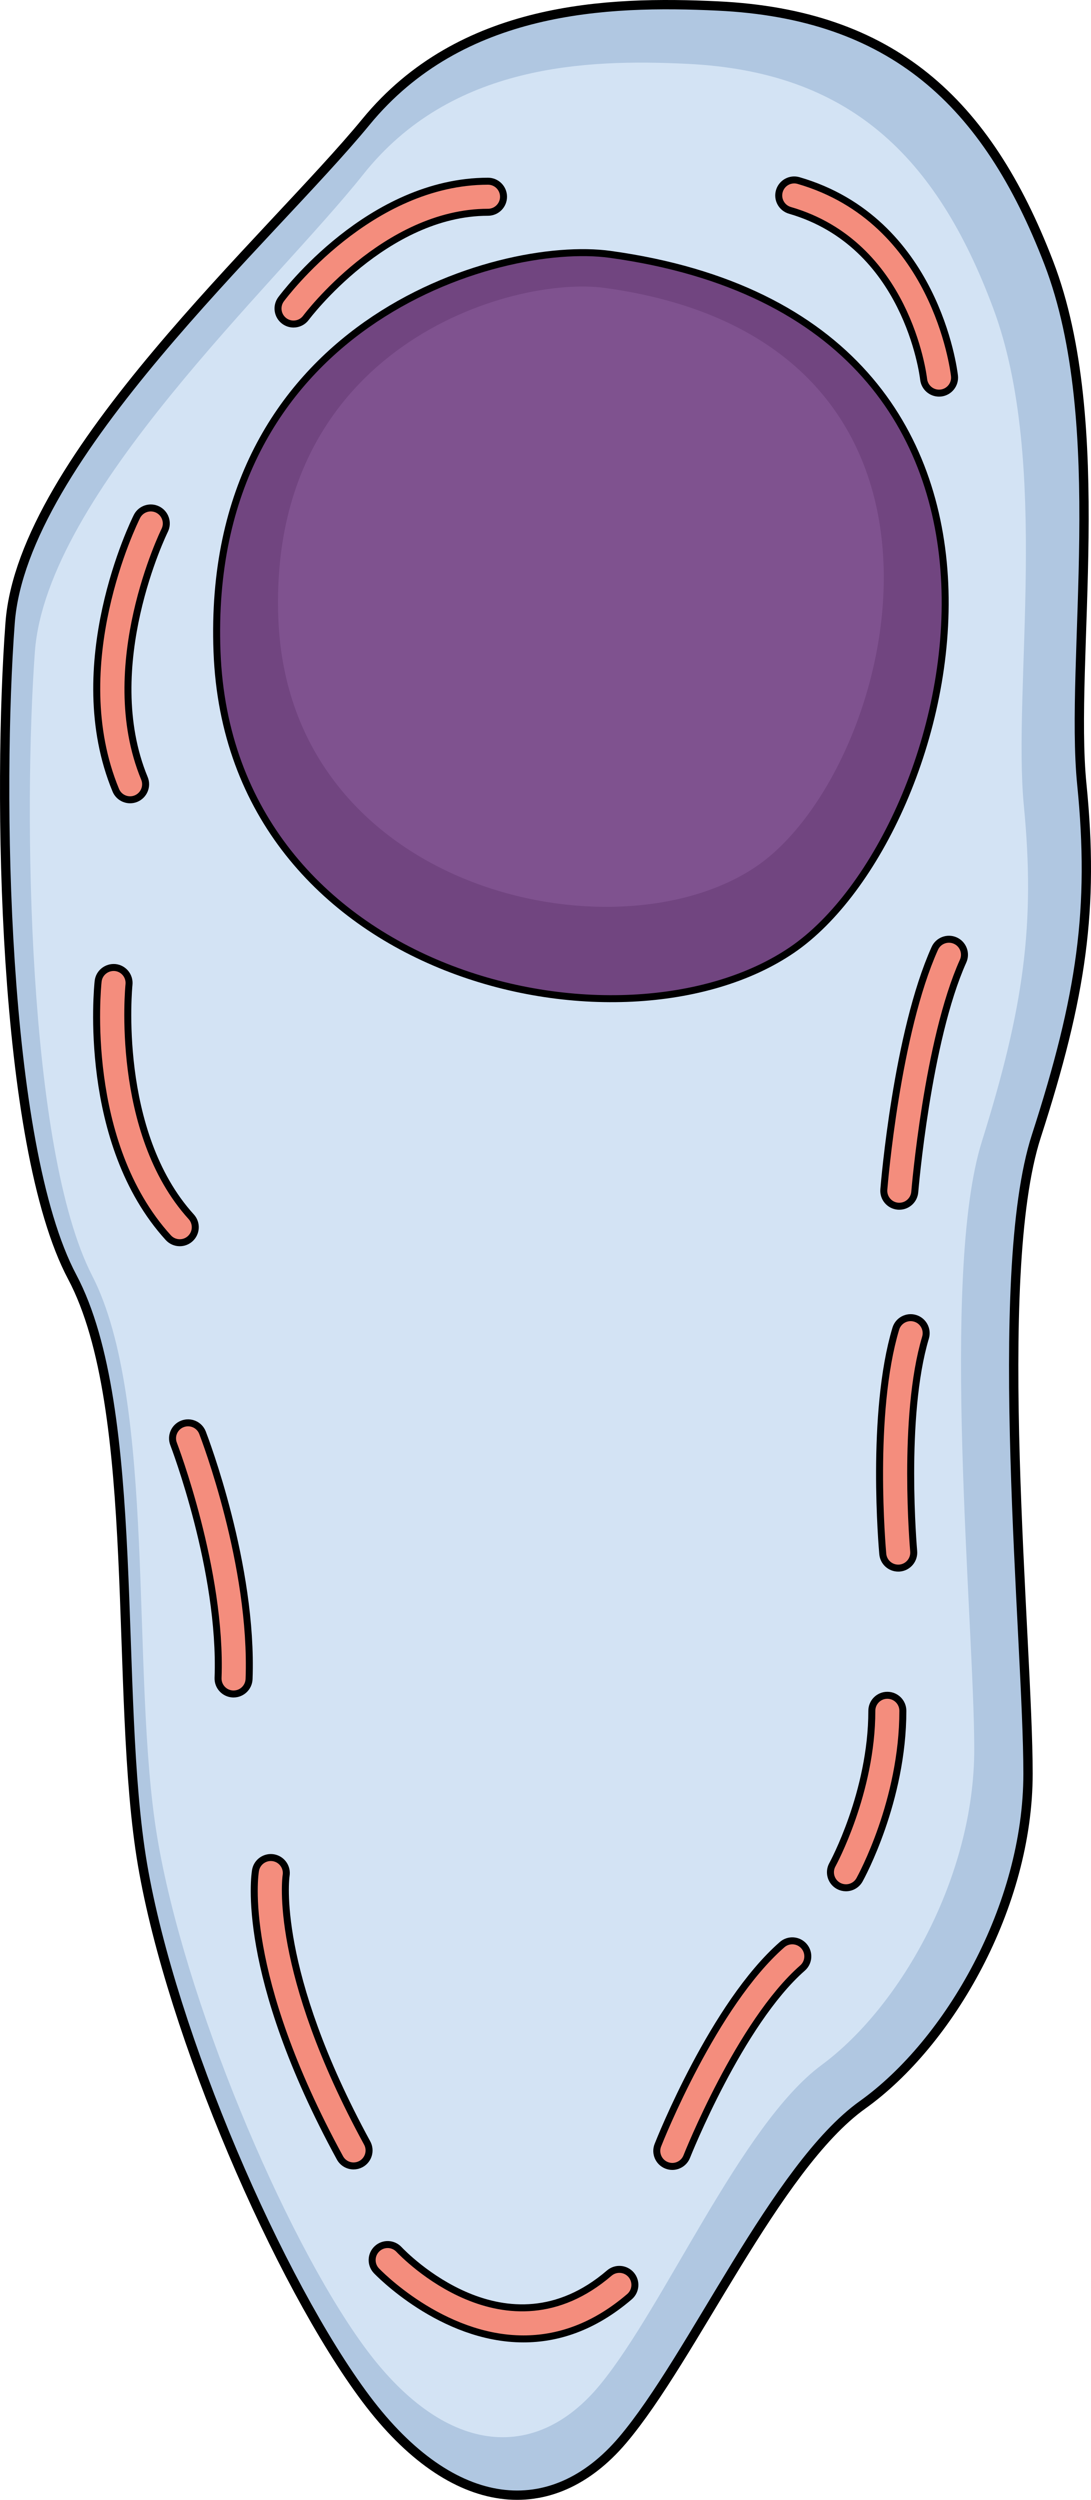
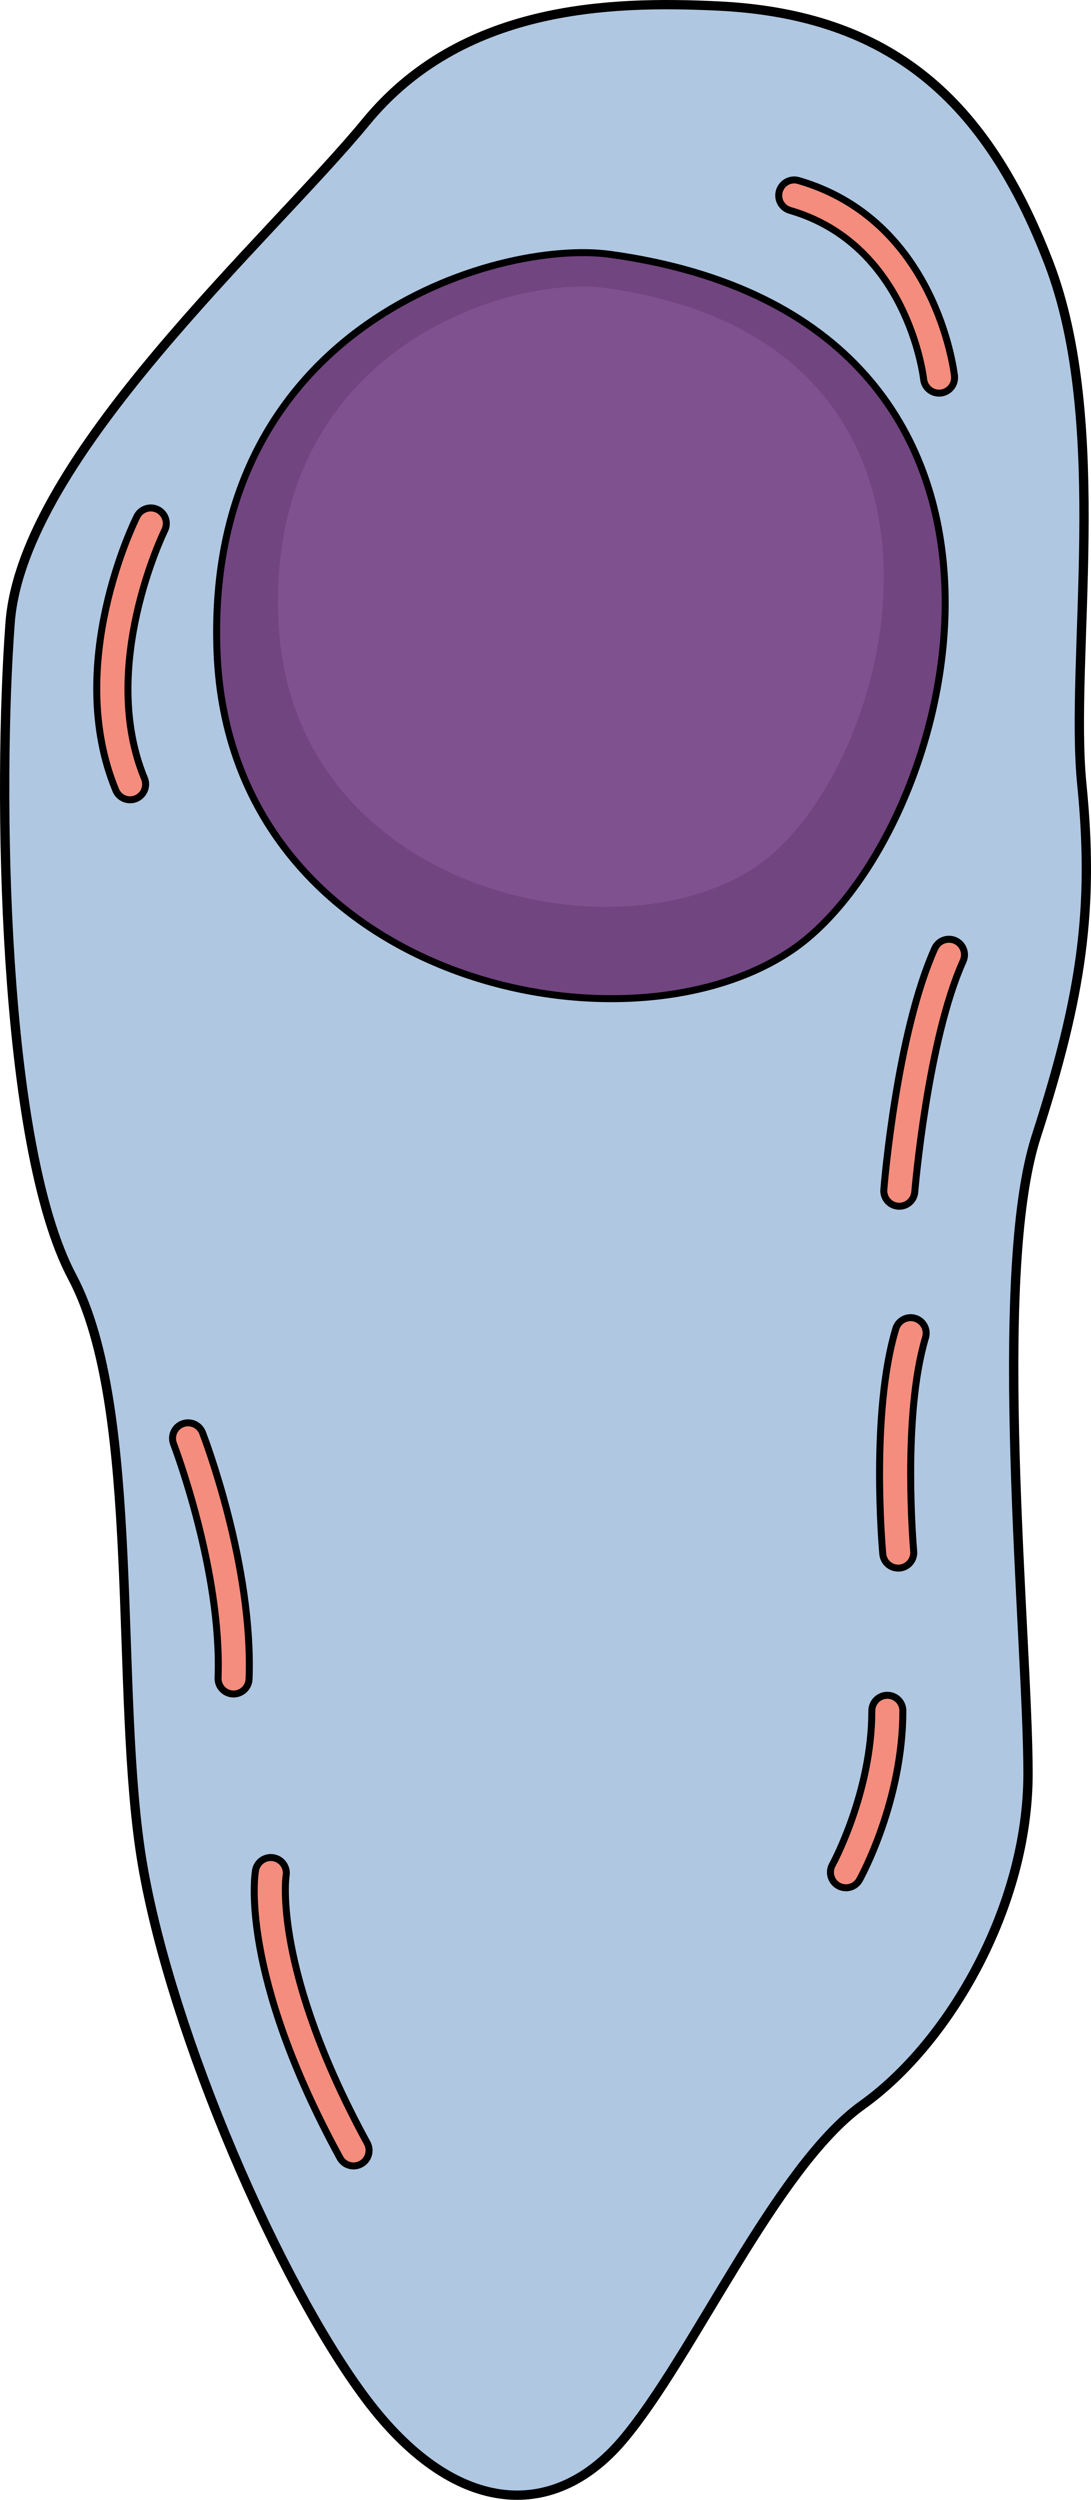
<svg xmlns="http://www.w3.org/2000/svg" version="1.1" id="Layer_1" x="0px" y="0px" width="117.22px" height="268.462px" viewBox="0 0 117.22 268.462" enable-background="new 0 0 117.22 268.462" xml:space="preserve">
  <g>
    <path fill="#B0C7E1" stroke="#000000" stroke-linecap="round" stroke-linejoin="round" stroke-miterlimit="10" d="M77.11,0.642   C65.26,0.077,49.546,0.641,39.321,13.089C29.095,25.539,2.42,49.102,1.087,66.885c-1.334,17.783-0.891,56.017,6.668,70.244   c7.559,14.229,4.447,44.904,7.559,63.133s14.672,44.904,24.008,57.352c9.336,12.445,20.006,13.338,27.564,4.445   c7.557-8.893,16.449-29.342,25.785-36.012c9.336-6.668,17.783-21.34,17.783-35.566s-4-53.352,0.891-68.467   c4.889-15.115,6.223-24.451,4.889-37.789c-1.332-13.338,3.113-38.68-3.555-56.018C106.008,10.868,95.782,1.531,77.11,0.642z" />
-     <path fill="#D3E3F4" d="M73.905,6.86C62.969,6.322,48.468,6.859,39.03,18.729C29.594,30.599,4.977,53.064,3.745,70.021   c-1.23,16.956-0.82,53.409,6.155,66.973c6.975,13.566,4.104,42.814,6.975,60.195c2.872,17.377,13.539,42.813,22.155,54.68   c8.616,11.869,18.464,12.719,25.437,4.24c6.975-8.479,15.182-27.977,23.797-34.334c8.615-6.359,16.412-20.35,16.412-33.914   c0-13.563-3.691-50.867,0.82-65.277c4.512-14.412,5.744-23.314,4.512-36.032c-1.229-12.716,2.873-36.878-3.281-53.41   S91.137,7.709,73.905,6.86z" />
    <path fill="#714580" stroke="#000000" stroke-width="0.75" stroke-miterlimit="10" d="M65.551,27.316   c-12.094-1.668-43.57,7.559-42.235,42.68c1.333,35.122,43.569,44.458,61.797,32.011S117.124,34.43,65.551,27.316z" />
    <path fill="#7F528F" d="M65.022,30.926c-10.055-1.387-36.226,6.285-35.117,35.487c1.109,29.202,36.226,36.963,51.382,26.616   C96.444,82.676,107.901,36.839,65.022,30.926z" />
-     <path fill="#F48D7D" stroke="#000000" stroke-width="0.75" stroke-miterlimit="10" d="M31.538,34.8   c-0.346,0-0.693-0.106-0.992-0.327c-0.74-0.548-0.895-1.593-0.348-2.333c0.385-0.518,9.539-12.679,22.236-12.679   c0.92,0,1.666,0.747,1.666,1.668c0,0.92-0.746,1.667-1.666,1.667c-11.037,0-19.473,11.216-19.557,11.329   C32.552,34.567,32.048,34.8,31.538,34.8z" />
    <path fill="#F48D7D" stroke="#000000" stroke-width="0.75" stroke-miterlimit="10" d="M13.979,85.892   c-0.654,0-1.274-0.387-1.54-1.031c-5.563-13.438,1.949-28.745,2.271-29.39c0.412-0.823,1.413-1.157,2.235-0.747   c0.823,0.412,1.158,1.413,0.748,2.235c-0.072,0.146-7.147,14.609-2.175,26.628c0.353,0.851-0.052,1.825-0.902,2.178   C14.409,85.851,14.192,85.892,13.979,85.892z" />
-     <path fill="#F48D7D" stroke="#000000" stroke-width="0.75" stroke-miterlimit="10" d="M19.314,133.46   c-0.452,0-0.904-0.183-1.233-0.545c-9.289-10.22-7.613-26.828-7.537-27.531c0.099-0.914,0.923-1.561,1.835-1.477   c0.915,0.098,1.577,0.919,1.479,1.836c-0.017,0.155-1.58,15.83,6.689,24.929c0.62,0.681,0.569,1.736-0.111,2.354   C20.117,133.318,19.715,133.46,19.314,133.46z" />
    <path fill="#F48D7D" stroke="#000000" stroke-width="0.75" stroke-miterlimit="10" d="M25.096,181.921c-0.021,0-0.042,0-0.063,0   c-0.921-0.035-1.639-0.809-1.604-1.729c0.427-11.527-4.727-24.988-4.778-25.123c-0.333-0.859,0.094-1.826,0.952-2.156   c0.86-0.33,1.825,0.092,2.156,0.951c0.224,0.578,5.454,14.244,5.002,26.451C26.727,181.216,25.987,181.921,25.096,181.921z" />
    <path fill="#F48D7D" stroke="#000000" stroke-width="0.75" stroke-miterlimit="10" d="M37.989,232.605   c-0.591,0-1.163-0.314-1.465-0.869c-10.825-19.842-9.148-30.432-9.071-30.871c0.157-0.908,1.028-1.512,1.928-1.357   c0.904,0.158,1.511,1.016,1.358,1.92c-0.027,0.18-1.427,10.125,8.711,28.713c0.441,0.809,0.144,1.82-0.664,2.262   C38.532,232.541,38.259,232.605,37.989,232.605z" />
-     <path fill="#F48D7D" stroke="#000000" stroke-width="0.75" stroke-miterlimit="10" d="M56.244,251.181   c-8.828,0-15.715-7.227-15.812-7.33c-0.628-0.672-0.591-1.725,0.081-2.354c0.671-0.629,1.726-0.594,2.355,0.076   c0.466,0.494,11.526,12.027,22.594,2.541c0.699-0.6,1.75-0.518,2.352,0.182c0.598,0.699,0.518,1.752-0.182,2.352   C63.733,249.99,59.829,251.181,56.244,251.181z" />
-     <path fill="#F48D7D" stroke="#000000" stroke-width="0.75" stroke-miterlimit="10" d="M72.233,232.658   c-0.205,0-0.41-0.039-0.611-0.117c-0.857-0.336-1.277-1.307-0.939-2.162c0.242-0.615,6.014-15.121,13.346-21.537   c0.693-0.609,1.748-0.533,2.352,0.156c0.607,0.693,0.537,1.746-0.154,2.352c-6.732,5.891-12.385,20.109-12.441,20.252   C73.526,232.257,72.897,232.658,72.233,232.658z" />
    <path fill="#F48D7D" stroke="#000000" stroke-width="0.75" stroke-miterlimit="10" d="M90.891,202.734   c-0.273,0-0.551-0.068-0.807-0.209c-0.805-0.447-1.096-1.461-0.65-2.268c0.043-0.076,4.238-7.762,4.238-16.529   c0-0.922,0.746-1.668,1.666-1.668c0.922,0,1.668,0.746,1.668,1.668c0,9.656-4.467,17.807-4.656,18.148   C92.045,202.425,91.477,202.734,90.891,202.734z" />
    <path fill="#F48D7D" stroke="#000000" stroke-width="0.75" stroke-miterlimit="10" d="M96.506,168.404   c-0.852,0-1.58-0.65-1.658-1.516c-0.055-0.611-1.33-15.1,1.398-24.193c0.264-0.881,1.191-1.383,2.074-1.119   s1.383,1.195,1.119,2.076c-2.543,8.475-1.283,22.791-1.271,22.934c0.084,0.918-0.594,1.729-1.51,1.813   C96.608,168.402,96.557,168.404,96.506,168.404z" />
    <path fill="#F48D7D" stroke="#000000" stroke-width="0.75" stroke-miterlimit="10" d="M96.624,129.541   c-0.045,0-0.092,0-0.137-0.004c-0.918-0.074-1.602-0.88-1.525-1.797c0.055-0.684,1.402-16.842,5.475-25.891   c0.379-0.84,1.365-1.212,2.205-0.836c0.84,0.378,1.215,1.365,0.836,2.203c-3.836,8.523-5.18,24.631-5.193,24.794   C98.213,128.881,97.483,129.541,96.624,129.541z" />
    <path fill="#F48D7D" stroke="#000000" stroke-width="0.75" stroke-miterlimit="10" d="M100.893,42.22   c-0.836,0-1.555-0.626-1.654-1.476l0,0c-0.068-0.59-1.846-14.516-14.367-18.152c-0.885-0.256-1.395-1.182-1.137-2.066   c0.256-0.884,1.178-1.395,2.066-1.136c14.678,4.262,16.674,20.293,16.75,20.974c0.105,0.915-0.553,1.74-1.465,1.846   C101.022,42.216,100.958,42.22,100.893,42.22z" />
  </g>
</svg>